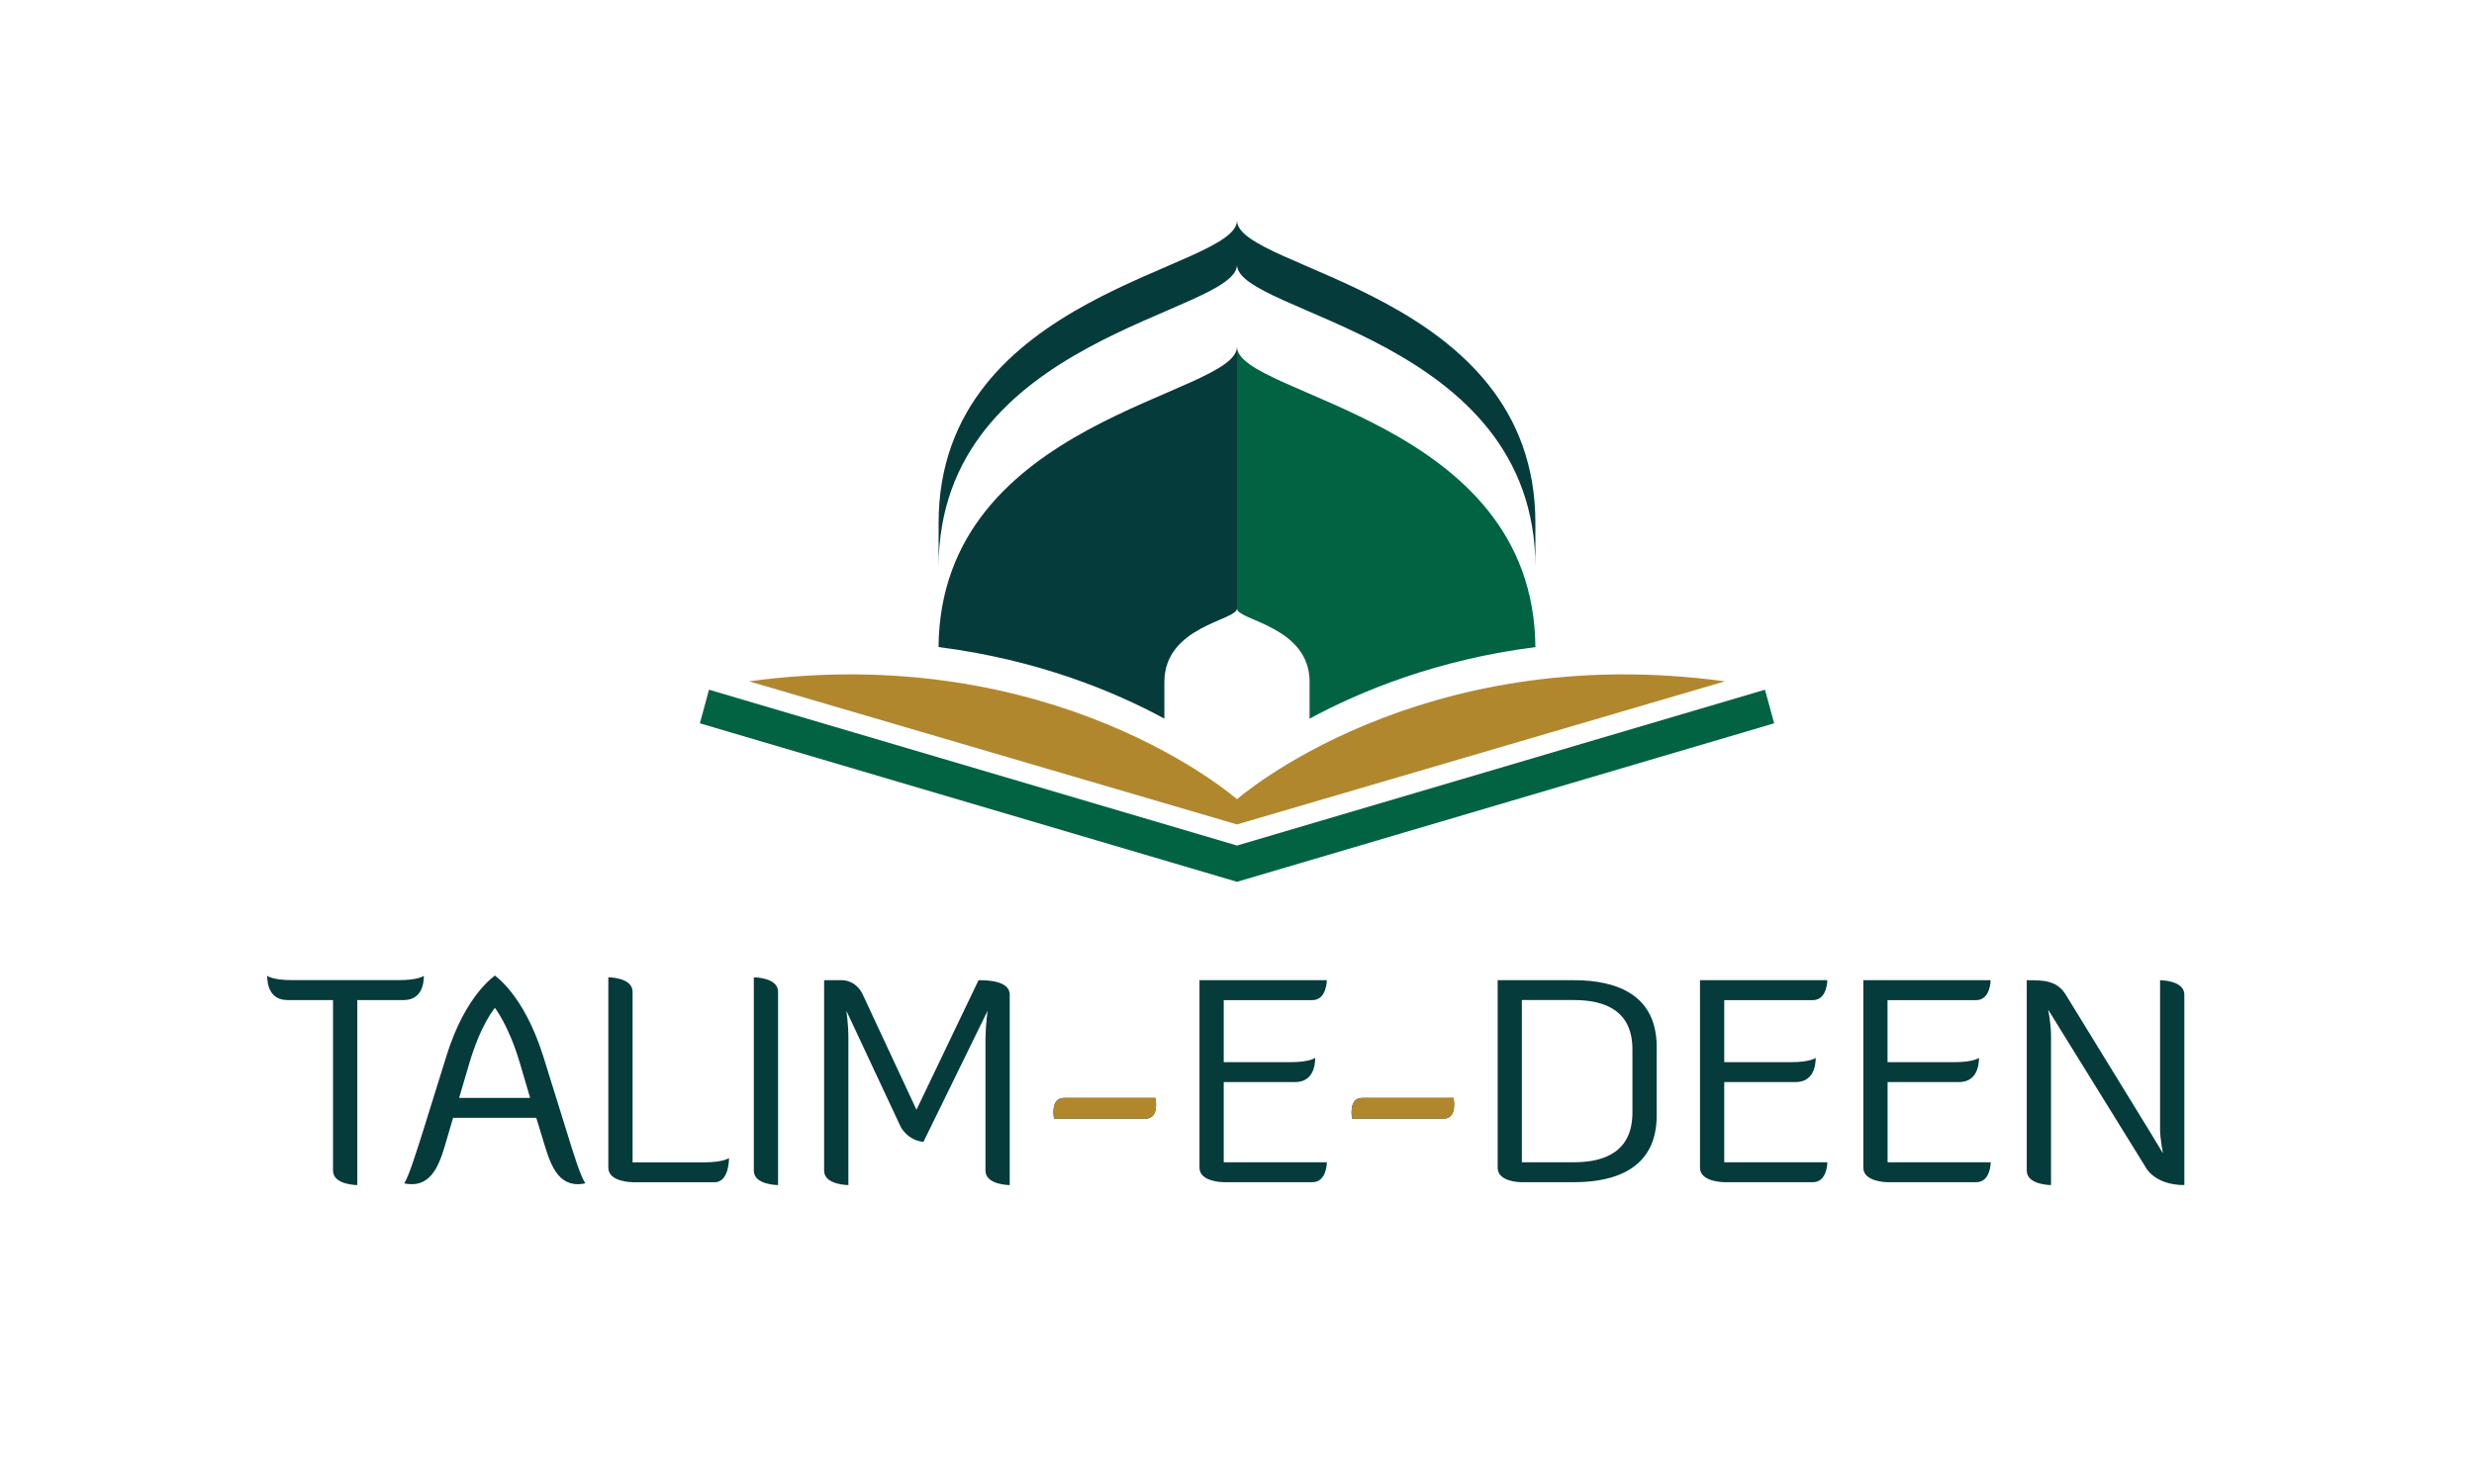
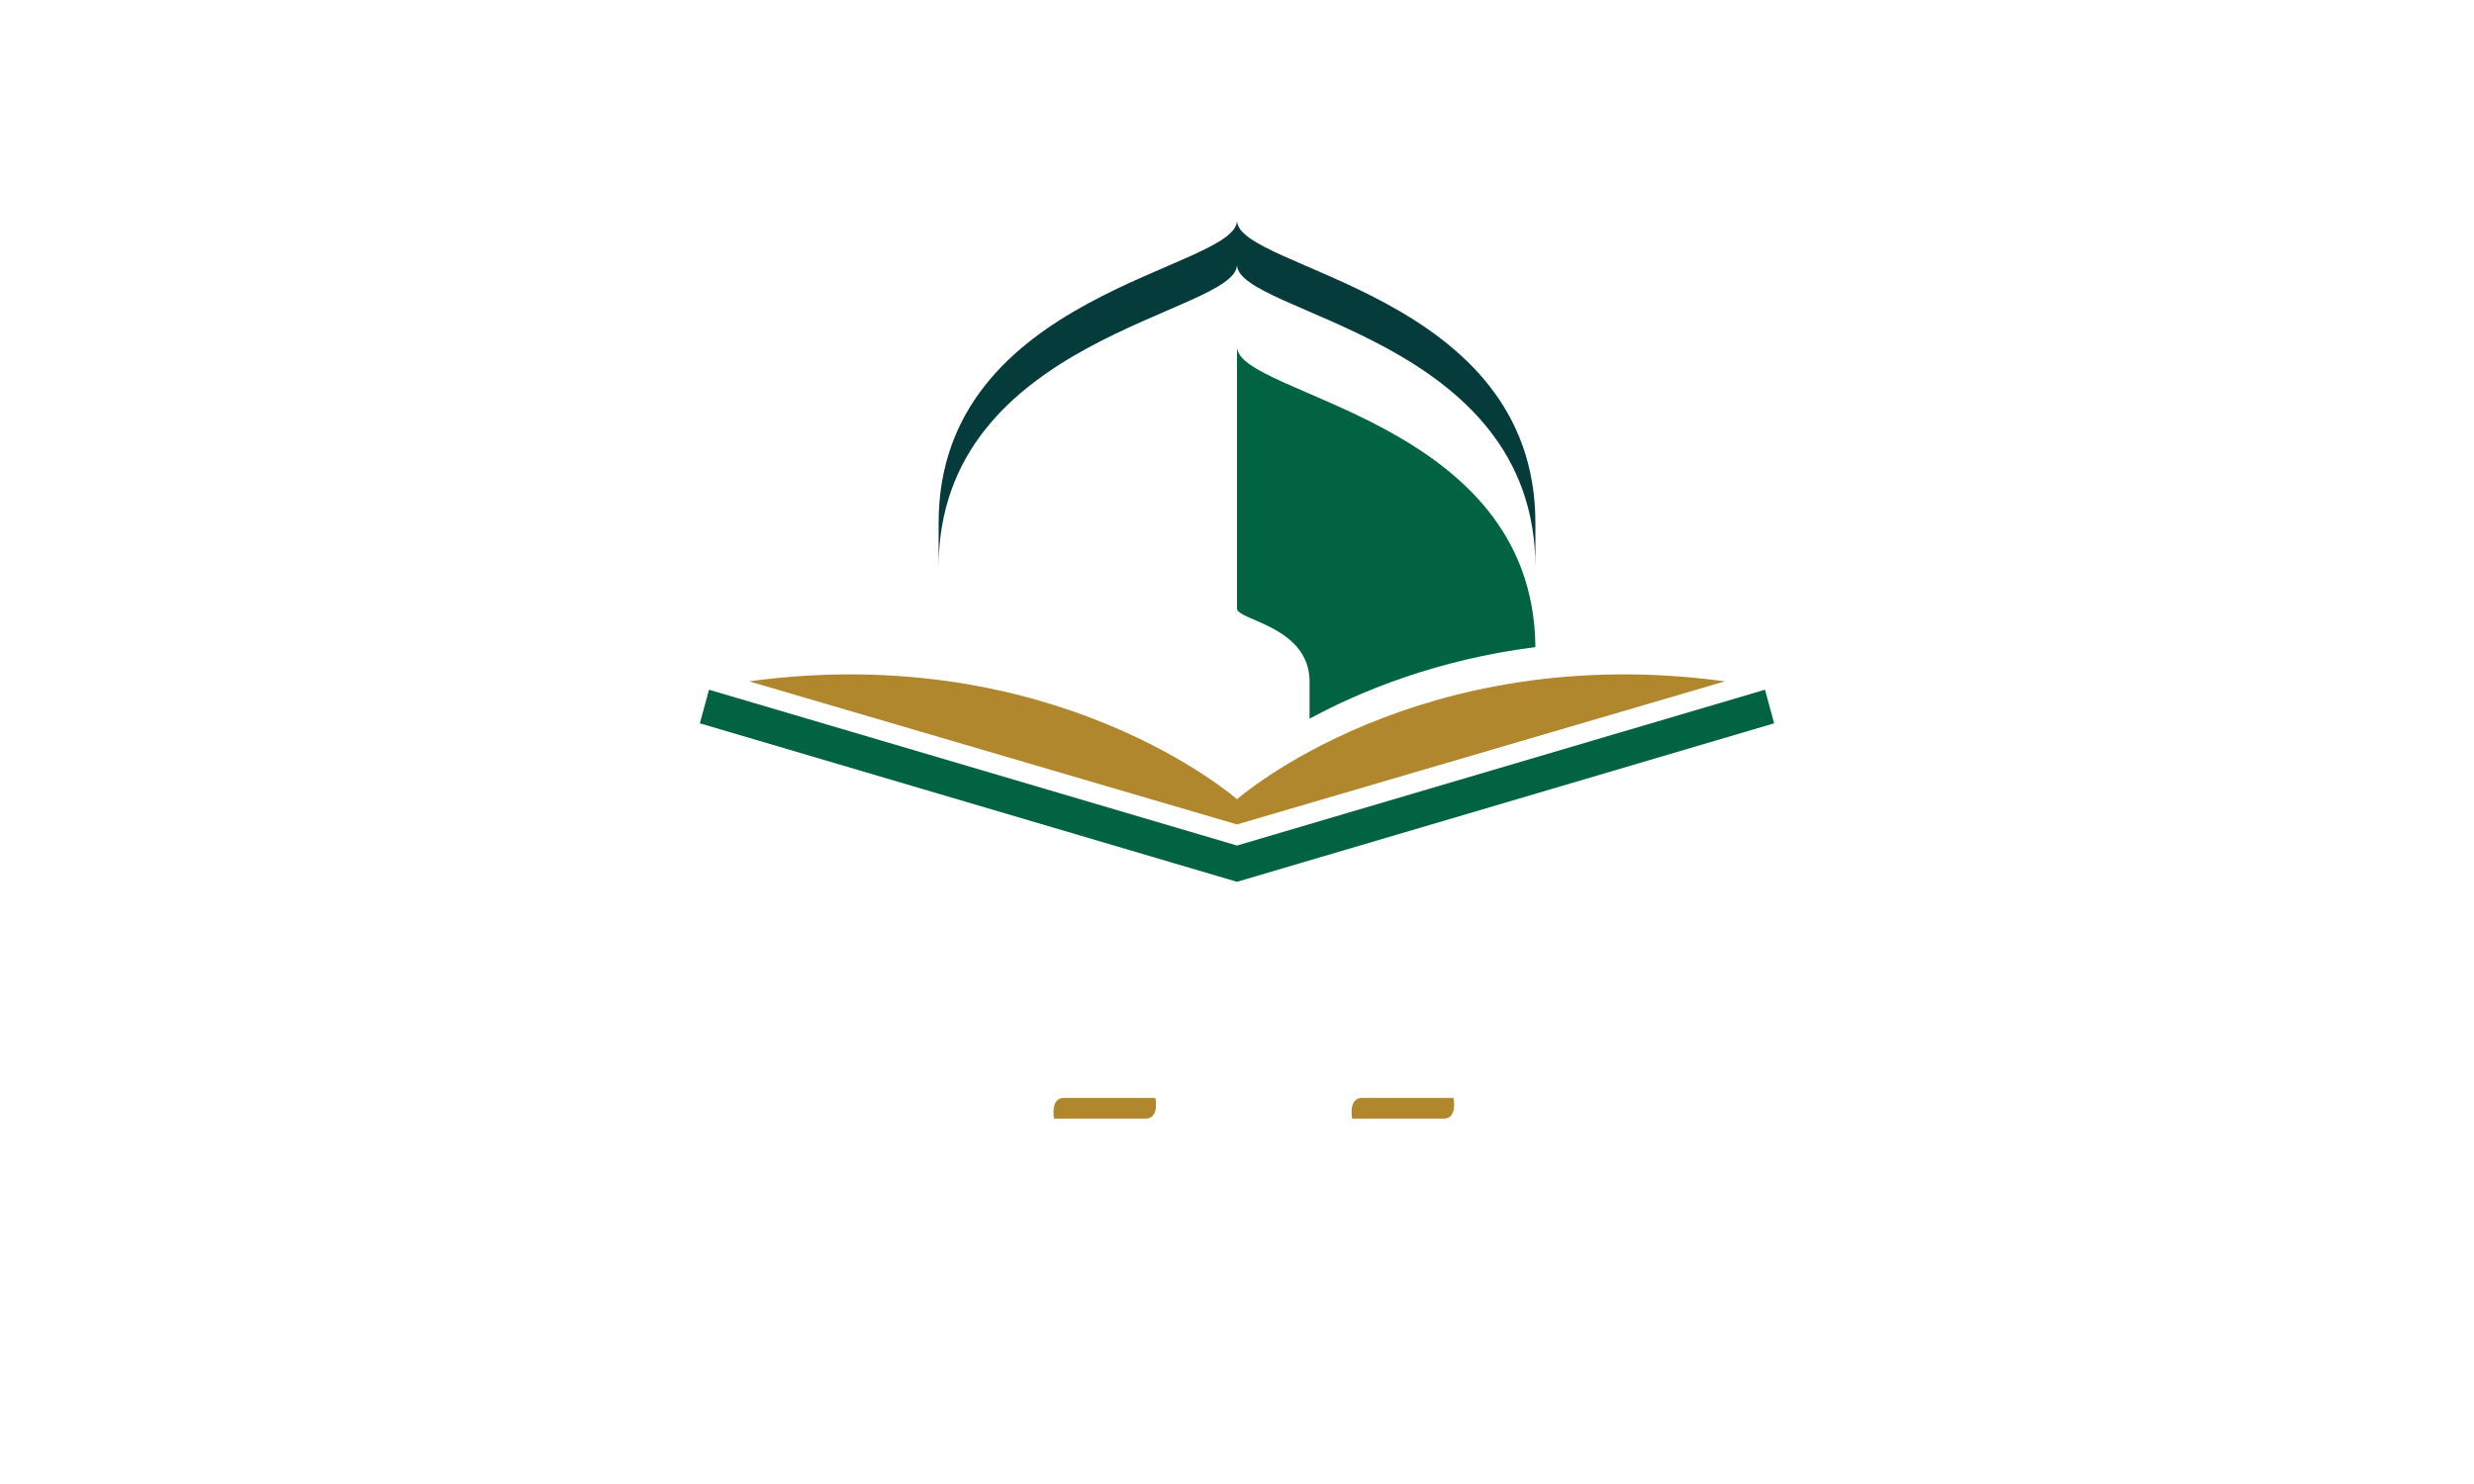
<svg xmlns="http://www.w3.org/2000/svg" version="1.1" id="Layer_1" x="0" y="0" viewBox="0 0 360 216" xml:space="preserve">
  <style>.st0{fill:#026342}.st1{fill:#b1872e}.st2{fill:#063b3b}</style>
  <path class="st0" d="M256.83 100.39l1.33 4.89L180 128.35v-5.28z" />
  <path class="st1" d="M251 99.17L180 120v-3.67s26.39-23.23 71-17.16z" />
  <path class="st2" d="M223.42 76.12v6.44c0-33.62-43.42-36.83-43.42-44.03v-6.44c0 7.2 43.42 10.39 43.42 44.03z" />
  <path class="st0" d="M190.57 99.29c0-8.2-10.57-8.96-10.57-10.72V50.46c0 7.2 43.15 10.39 43.42 43.73-14.33 1.82-25.48 6.41-32.86 10.42v-5.32zM103.17 100.39l-1.33 4.89L180 128.35v-5.28z" />
  <path class="st1" d="M109 99.17L180 120v-3.67s-26.39-23.23-71-17.16z" />
  <path class="st2" d="M136.58 76.12v6.44c0-33.62 43.42-36.83 43.42-44.03v-6.44c0 7.2-43.42 10.39-43.42 44.03z" />
-   <path class="st2" d="M180 50.46v38.11c0 1.76-10.57 2.52-10.57 10.72v5.31c-7.38-4.01-18.52-8.59-32.86-10.42.28-33.33 43.43-36.52 43.43-43.72z" />
  <g>
-     <path class="st2" d="M51.99 145.56v26.93s-3.53 0-3.53-2.1v-24.83h-6.64c-2.56 0-2.94-2.27-2.94-3.53 0 0 .76.63 3.61.63h15.58c2.86 0 3.61-.63 3.61-.63 0 1.26-.38 3.53-2.94 3.53h-6.75zM79.04 153.71l3.4 10.92c1.09 3.57 2.02 6.51 2.73 7.6 0 0-.38.13-1.09.13-3.36 0-4.24-3.78-5.21-6.93l-.84-2.73h-12.1l-.8 2.73c-.92 3.15-1.85 6.93-5.21 6.93-.71 0-1.09-.13-1.09-.13.67-1.09 1.6-4.03 2.73-7.6l3.4-10.92c2.81-9.07 7.1-11.68 7.06-11.72-.04.05 4.16 2.65 7.02 11.72zm-12.23 6.09h10.33l-1.47-5c-1.68-5.71-3.7-8.11-3.65-8.11 0 0-2.06 2.39-3.74 8.11l-1.47 5zM92.05 172.07s-3.53 0-3.53-2.1v-27.72s3.53 0 3.53 2.1v24.83h10.42c2.86 0 3.61-.63 3.61-.63 0 1.26-.38 3.53-2.1 3.53H92.05zM109.69 142.25s3.53 0 3.53 2.1v28.14s-3.53 0-3.53-2.1v-28.14zM143.42 150.9c0-1.76.29-3.78.29-3.78l-9.33 19.07s-1.97 0-3.28-2.1l-7.94-16.97s.29 2.02.29 3.78v21.59s-3.53 0-3.53-2.1v-27.72h2.56c.17 0 2.06-.04 3.07 2.1l7.81 16.76 9.03-18.86c1.01 0 4.54 0 4.54 2.1v27.72s-3.53 0-3.53-2.1V150.9zM168.12 159.8s.67 3.03-1.47 3.03h-13.27s-.63-3.03 1.47-3.03h13.27zM178.07 157.49v11.68h15c0 .17-.04 2.9-2.1 2.9h-12.9s-3.53 0-3.53-2.1v-27.3h18.53s0 2.9-2.1 2.9h-12.9v9.03h9.7c2.86 0 3.61-.63 3.61-.63 0 1.26-.38 3.53-2.94 3.53h-10.37zM211.5 159.8s.67 3.03-1.47 3.03h-13.27s-.63-3.03 1.47-3.03h13.27zM221.37 172.07c-.34 0-3.44-.08-3.44-2.1v-27.3h11.13c6.17 0 12.01 2.1 12.01 9.7v10c0 7.6-5.84 9.7-12.01 9.7h-7.69zm.08-26.51v23.61h7.6c4.75 0 8.49-1.76 8.49-7.23v-9.2c0-5.46-3.74-7.18-8.49-7.18h-7.6zM250.9 157.49v11.68h15c0 .17-.04 2.9-2.1 2.9h-12.9s-3.53 0-3.53-2.1v-27.3h18.53s0 2.9-2.1 2.9h-12.9v9.03h9.7c2.86 0 3.61-.63 3.61-.63 0 1.26-.38 3.53-2.94 3.53H250.9zM274.67 157.49v11.68h15c0 .17-.04 2.9-2.1 2.9h-12.9s-3.53 0-3.53-2.1v-27.3h18.52s0 2.9-2.1 2.9h-12.9v9.03h9.7c2.86 0 3.61-.63 3.61-.63 0 1.26-.38 3.53-2.94 3.53h-10.36zM312.81 164.68l1.93 3.19s-.42-2.18-.42-3.44v-21.76s3.53 0 3.53 2.1v27.72c-4.5 0-5.71-2.73-5.71-2.73l-14.11-22.81s.42 2.02.42 3.78v21.76s-3.53 0-3.53-2.1v-27.72c2.39 0 4.37 0 5.67 2.1l12.22 19.91z" />
    <g>
      <path class="st1" d="M168.12 159.8s.67 3.03-1.47 3.03h-13.27s-.63-3.03 1.47-3.03h13.27zM211.5 159.8s.67 3.03-1.47 3.03h-13.27s-.63-3.03 1.47-3.03h13.27z" />
    </g>
  </g>
</svg>